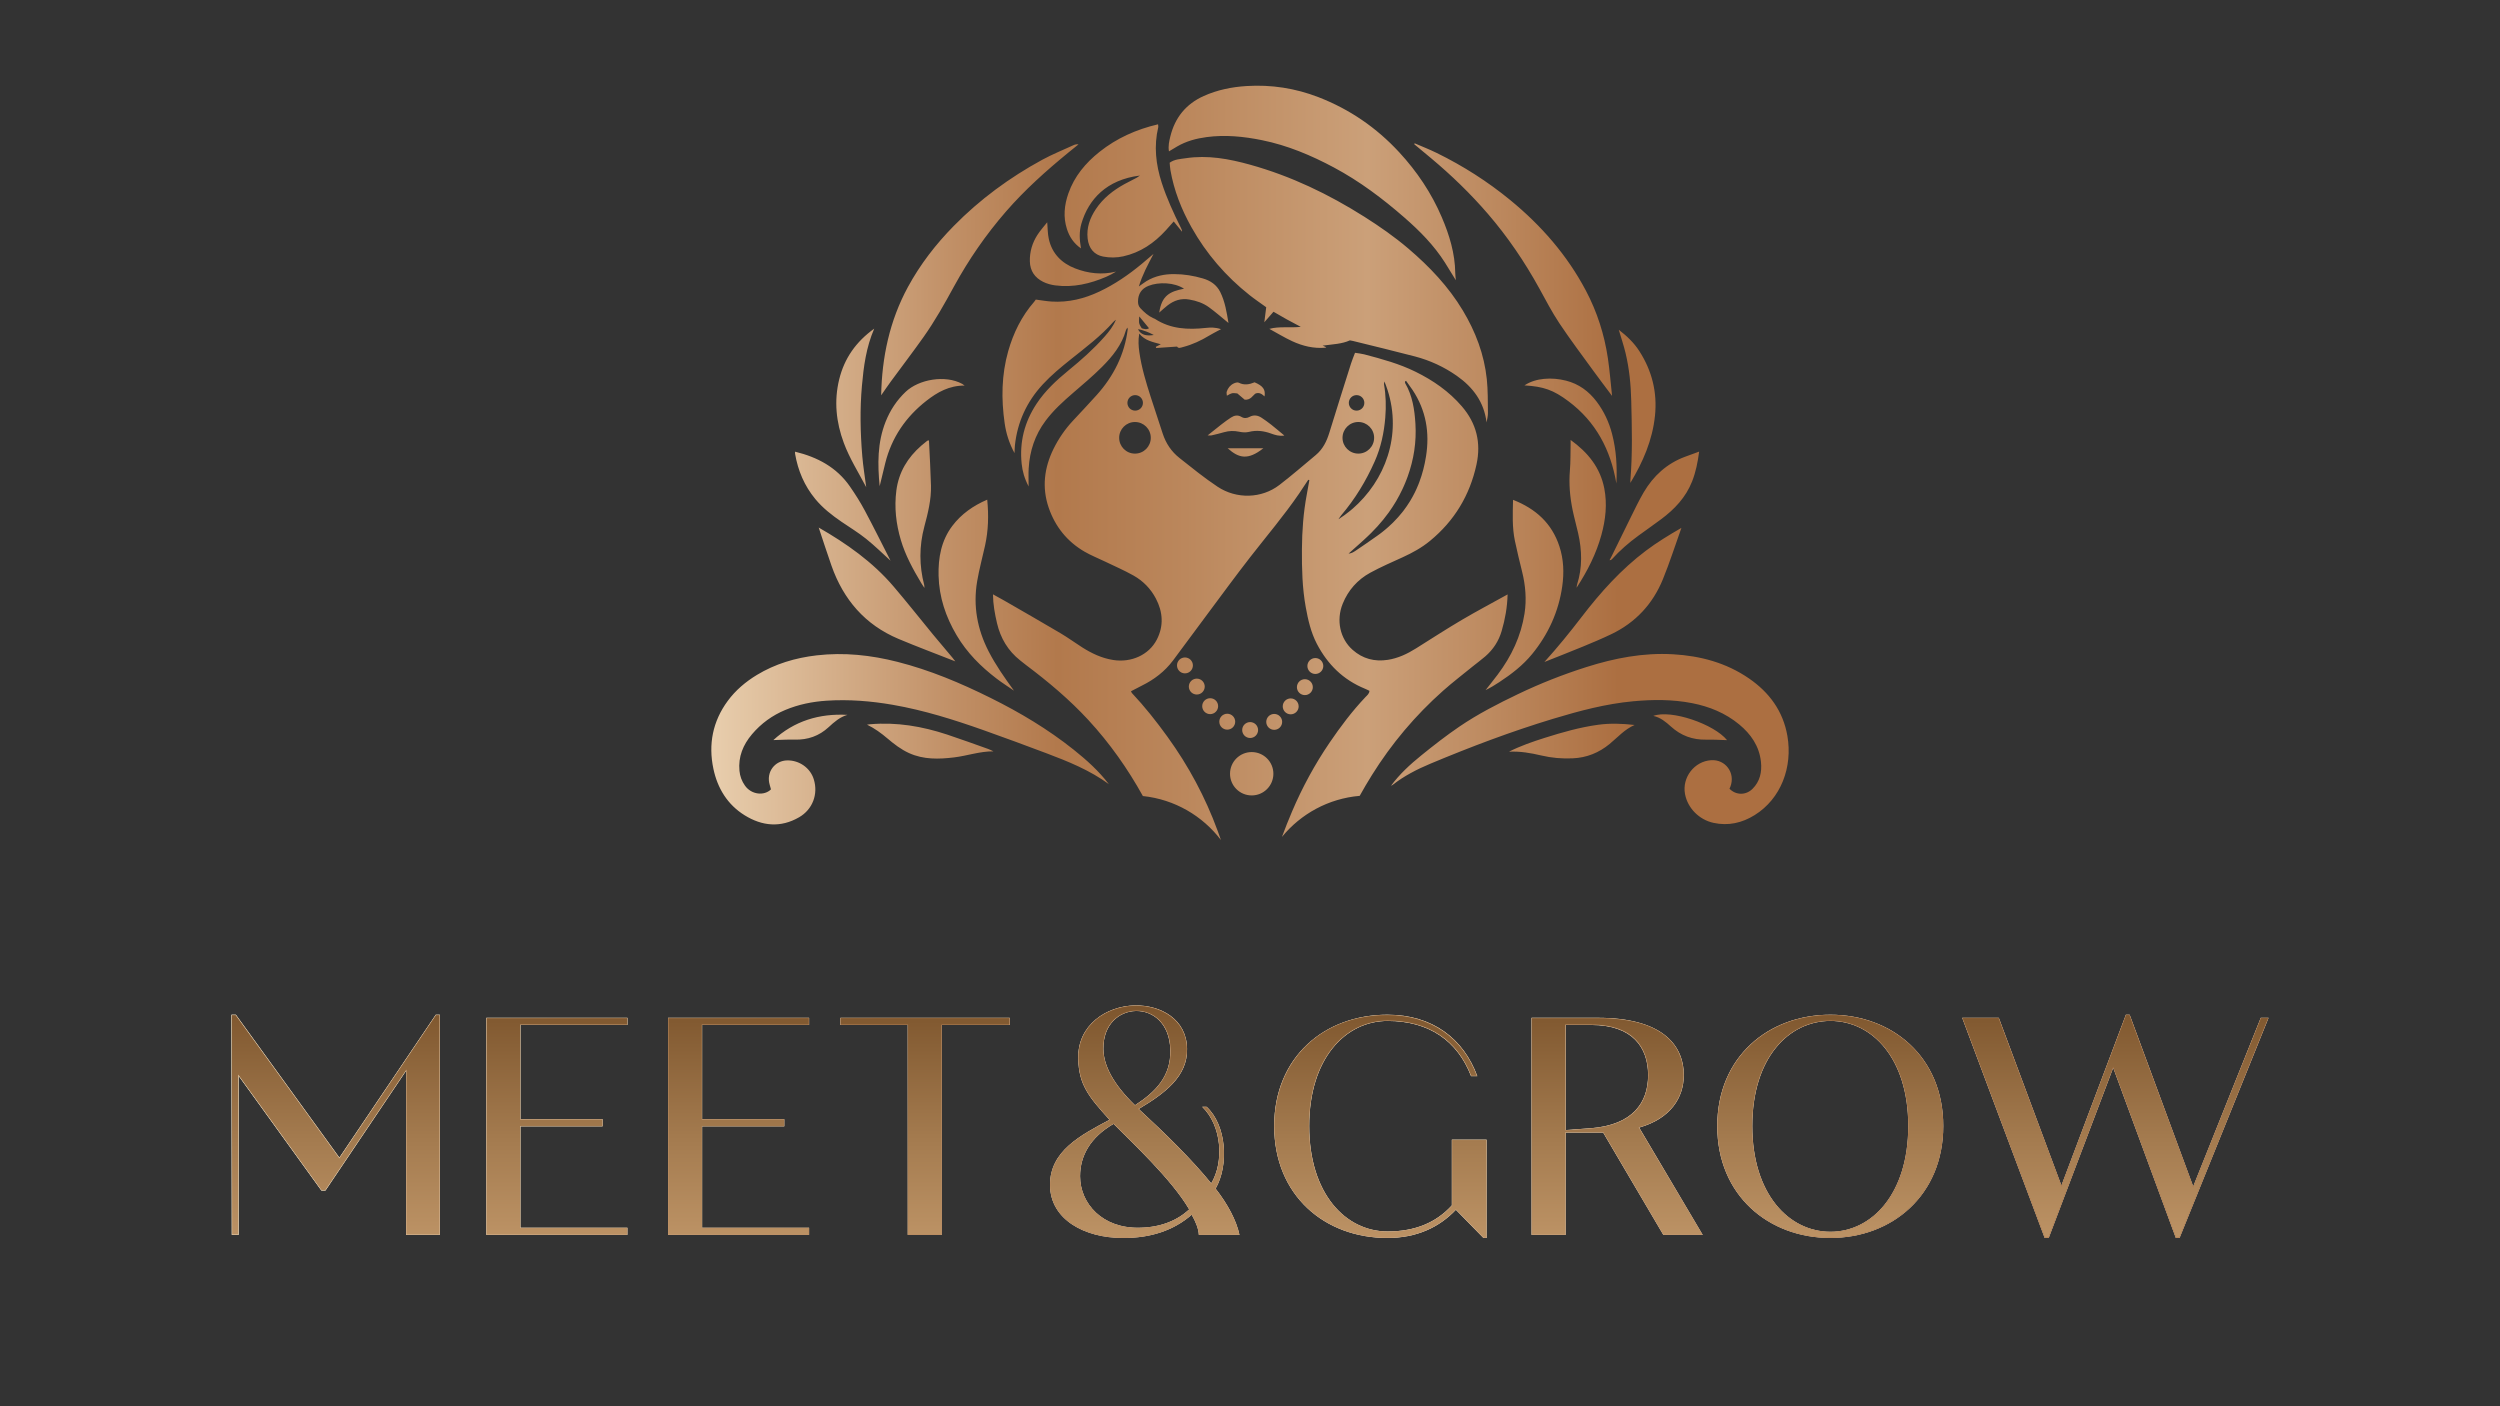
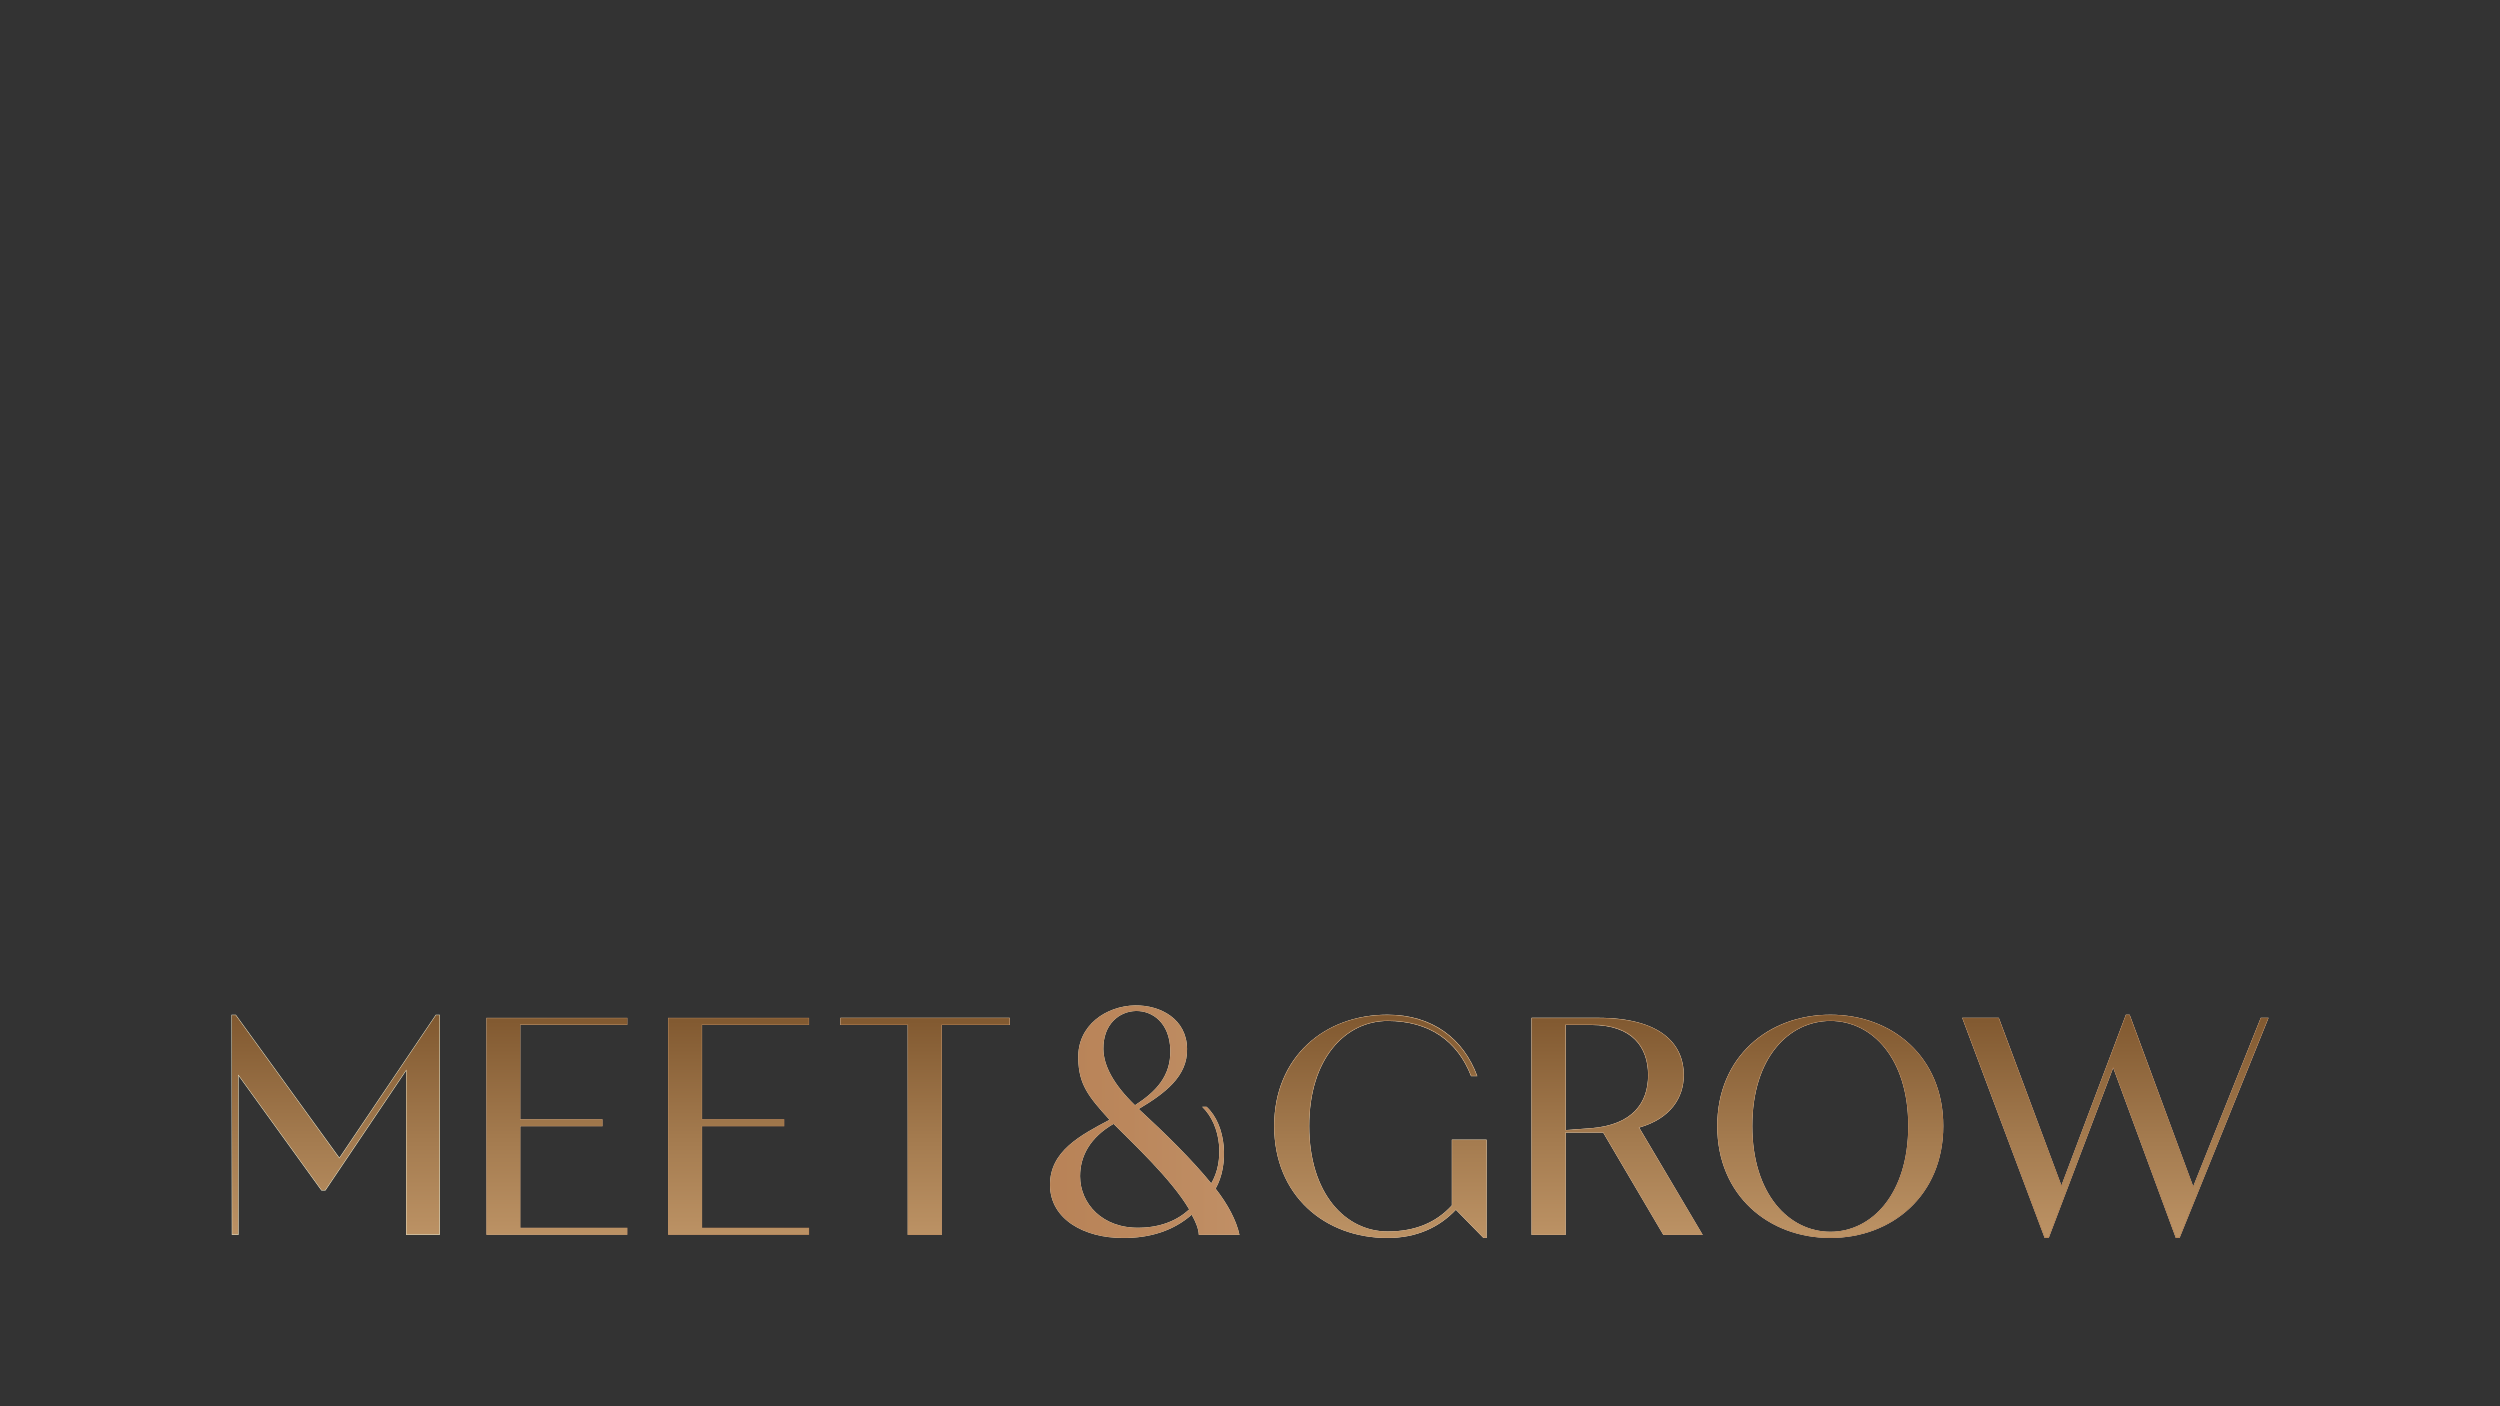
<svg xmlns="http://www.w3.org/2000/svg" width="1920" height="1080" viewBox="0 0 1920 1080" fill="none">
  <rect x="0" y="0" width="1920" height="1080" fill="#333333" stroke="none" />
  <path d="M177.77 779.299H181.11L260.64 889.079L334.7 779.299H337.8V948.369H311.84V822.399L249.93 914.319H246.83L183.25 826.219V948.379H178.01L177.77 779.299Z" fill="#F5F5DC" />
-   <path d="M373.51 781.68H481.86V787.16H399.7V859.55H462.8V865.03H399.7V942.9H481.85V948.38H373.51V781.68Z" fill="#F5F5DC" />
-   <path d="M513.039 781.68H621.389V787.16H539.239V859.55H602.339V865.03H539.239V942.9H621.389V948.38H513.039V781.68Z" fill="#F5F5DC" />
  <path d="M697.109 787.16H645.439V781.68H775.459V787.16H723.309V948.37H697.119V787.16H697.109Z" fill="#F5F5DC" />
  <path d="M806.41 910.269C806.17 884.079 829.75 871.929 852.13 860.019C835.7 841.919 828.56 832.879 828.08 813.109C827.36 787.159 849.75 772.629 871.65 772.149C891.65 771.909 911.42 782.869 911.66 805.489C912.14 826.679 894.51 839.779 874.51 851.689C895.71 871.219 915.71 890.979 930.23 908.839C940.23 892.169 938.33 864.549 923.32 850.029H926.66C941.9 864.079 944.04 894.559 933.57 912.889C942.85 924.799 949.52 937.179 951.91 948.369H920.71C920.47 943.609 918.33 938.369 915.23 932.889C901.42 945.029 883.32 950.989 862.13 950.749C833.08 950.749 806.65 936.699 806.41 910.269ZM875.23 942.889C891.66 942.649 904.28 937.179 913.33 928.839C899.52 905.269 869.04 877.169 855.23 863.119C837.13 873.599 829.51 887.879 829.51 903.359C829.51 924.319 846.65 943.609 875.23 942.889ZM871.66 848.829C887.85 838.349 899.28 826.439 898.81 806.439C898.33 785.719 885.24 776.199 872.38 776.439C859.76 776.679 847.14 786.439 847.38 805.729C847.61 818.589 855.23 832.879 871.66 848.829Z" fill="#F5F5DC" />
  <path d="M978.57 864.79C978.57 811.69 1017.38 779.31 1065.49 779.31C1100.26 779.31 1124.07 797.88 1134.55 826.46H1129.78C1119.31 799.32 1097.39 784.08 1065.72 784.08C1033.34 784.08 1005.48 812.89 1005.48 864.8C1005.48 916.71 1033.34 945.77 1065.72 945.77C1086.92 945.77 1103.11 938.86 1115.02 925.76V875.28H1141.69V950.76H1139.31L1118.11 929.09C1105.25 942.66 1087.87 950.76 1065.49 950.76C1017.38 950.75 978.57 918.13 978.57 864.79Z" fill="#F5F5DC" />
  <path d="M1176.22 781.68H1227.18C1275.04 781.68 1293.14 801.44 1293.14 825.73C1293.14 842.88 1283.14 859.07 1258.85 865.97L1307.67 948.36H1277.43L1231.23 869.78H1202.42V948.36H1176.23V781.68H1176.22ZM1222.18 866.46C1253.61 863.84 1265.75 847.17 1265.75 825.74C1265.75 804.31 1253.61 787.17 1222.18 787.17H1202.41V867.89L1222.18 866.46Z" fill="#F5F5DC" />
  <path d="M1318.85 864.79C1318.85 811.45 1358.38 779.31 1405.76 779.31C1452.91 779.31 1492.44 811.46 1492.44 864.79C1492.44 918.13 1452.91 950.75 1405.76 950.75C1358.38 950.75 1318.85 918.13 1318.85 864.79ZM1405.77 945.99C1437.68 945.99 1465.54 916.7 1465.54 864.79C1465.54 812.64 1437.68 784.07 1405.77 784.07C1373.62 784.07 1345.76 812.64 1345.76 864.79C1345.76 916.7 1373.62 945.99 1405.77 945.99Z" fill="#F5F5DC" />
  <path d="M1506.97 781.679H1535.07L1583.17 910.499L1632.7 779.299H1635.56L1684.38 911.219L1736.29 781.679H1742.24L1673.9 950.749H1671.04L1622.94 820.019L1573.41 950.749H1570.31L1506.97 781.679Z" fill="#F5F5DC" />
-   <path d="M177.77 779.299H181.11L260.64 889.079L334.7 779.299H337.8V948.369H311.84V822.399L249.93 914.319H246.83L183.25 826.219V948.379H178.01L177.77 779.299Z" fill="url(#paint0_linear_1213_105)" />
  <path d="M373.51 781.68H481.86V787.16H399.7V859.55H462.8V865.03H399.7V942.9H481.85V948.38H373.51V781.68Z" fill="url(#paint1_linear_1213_105)" />
  <path d="M513.039 781.68H621.389V787.16H539.239V859.55H602.339V865.03H539.239V942.9H621.389V948.38H513.039V781.68Z" fill="url(#paint2_linear_1213_105)" />
  <path d="M697.109 787.16H645.439V781.68H775.459V787.16H723.309V948.37H697.119V787.16H697.109Z" fill="url(#paint3_linear_1213_105)" />
  <path d="M806.41 910.269C806.17 884.079 829.75 871.929 852.13 860.019C835.7 841.919 828.56 832.879 828.08 813.109C827.36 787.159 849.75 772.629 871.65 772.149C891.65 771.909 911.42 782.869 911.66 805.489C912.14 826.679 894.51 839.779 874.51 851.689C895.71 871.219 915.71 890.979 930.23 908.839C940.23 892.169 938.33 864.549 923.32 850.029H926.66C941.9 864.079 944.04 894.559 933.57 912.889C942.85 924.799 949.52 937.179 951.91 948.369H920.71C920.47 943.609 918.33 938.369 915.23 932.889C901.42 945.029 883.32 950.989 862.13 950.749C833.08 950.749 806.65 936.699 806.41 910.269ZM875.23 942.889C891.66 942.649 904.28 937.179 913.33 928.839C899.52 905.269 869.04 877.169 855.23 863.119C837.13 873.599 829.51 887.879 829.51 903.359C829.51 924.319 846.65 943.609 875.23 942.889ZM871.66 848.829C887.85 838.349 899.28 826.439 898.81 806.439C898.33 785.719 885.24 776.199 872.38 776.439C859.76 776.679 847.14 786.439 847.38 805.729C847.61 818.589 855.23 832.879 871.66 848.829Z" fill="url(#paint4_linear_1213_105)" />
  <path d="M978.57 864.79C978.57 811.69 1017.38 779.31 1065.49 779.31C1100.26 779.31 1124.07 797.88 1134.55 826.46H1129.78C1119.31 799.32 1097.39 784.08 1065.72 784.08C1033.34 784.08 1005.48 812.89 1005.48 864.8C1005.48 916.71 1033.34 945.77 1065.72 945.77C1086.92 945.77 1103.11 938.86 1115.02 925.76V875.28H1141.69V950.76H1139.31L1118.11 929.09C1105.25 942.66 1087.87 950.76 1065.49 950.76C1017.38 950.75 978.57 918.13 978.57 864.79Z" fill="url(#paint5_linear_1213_105)" />
  <path d="M1176.22 781.68H1227.18C1275.04 781.68 1293.14 801.44 1293.14 825.73C1293.14 842.88 1283.14 859.07 1258.85 865.97L1307.67 948.36H1277.43L1231.23 869.78H1202.42V948.36H1176.23V781.68H1176.22ZM1222.18 866.46C1253.61 863.84 1265.75 847.17 1265.75 825.74C1265.75 804.31 1253.61 787.17 1222.18 787.17H1202.41V867.89L1222.18 866.46Z" fill="url(#paint6_linear_1213_105)" />
  <path d="M1318.85 864.79C1318.85 811.45 1358.38 779.31 1405.76 779.31C1452.91 779.31 1492.44 811.46 1492.44 864.79C1492.44 918.13 1452.91 950.75 1405.76 950.75C1358.38 950.75 1318.85 918.13 1318.85 864.79ZM1405.77 945.99C1437.68 945.99 1465.54 916.7 1465.54 864.79C1465.54 812.64 1437.68 784.07 1405.77 784.07C1373.62 784.07 1345.76 812.64 1345.76 864.79C1345.76 916.7 1373.62 945.99 1405.77 945.99Z" fill="url(#paint7_linear_1213_105)" />
  <path d="M1506.97 781.679H1535.07L1583.17 910.499L1632.7 779.299H1635.56L1684.38 911.219L1736.29 781.679H1742.24L1673.9 950.749H1671.04L1622.94 820.019L1573.41 950.749H1570.31L1506.97 781.679Z" fill="url(#paint8_linear_1213_105)" />
  <path d="M312.13 948.07V821.42L249.76 914.02H246.98L182.94 825.28V948.07H178.31L178.07 779.6H180.95L260.64 889.6L334.85 779.6H337.49V948.07H312.13Z" fill="url(#paint9_linear_1213_105)" />
  <path d="M373.811 948.07V781.979H481.551V786.859H399.401V859.849H462.501V864.729H399.401V943.19H481.551V948.07H373.811Z" fill="url(#paint10_linear_1213_105)" />
  <path d="M513.34 948.07V781.979H621.09V786.859H538.94V859.849H602.04V864.729H538.94V943.19H621.09V948.07H513.34Z" fill="url(#paint11_linear_1213_105)" />
  <path d="M697.41 948.07V786.859H645.74V781.979H775.16V786.859H723.01V948.07H697.41Z" fill="url(#paint12_linear_1213_105)" />
-   <path d="M862.141 950.449C835.621 950.449 806.961 937.879 806.711 910.269C806.481 884.639 829.261 872.529 851.291 860.809L852.611 860.109L852.351 859.819C836.501 842.359 828.861 833.089 828.381 813.099C828.091 802.749 831.561 793.479 838.401 786.289C846.381 777.899 858.821 772.729 871.661 772.449H872.291C890.941 772.449 911.121 782.789 911.361 805.499C911.851 827.269 892.511 840.619 874.361 851.429L874.011 851.639L874.311 851.909C899.111 874.749 917.321 893.439 930.001 909.029L930.271 909.359L930.491 908.989C940.971 891.529 937.921 864.339 924.061 850.319H926.551C941.071 863.809 944.301 893.509 933.311 912.729L933.211 912.899L933.331 913.059C942.891 925.329 949.181 937.419 951.531 948.059H920.991C920.711 943.799 918.911 938.779 915.491 932.739L915.311 932.419L915.031 932.659C901.601 944.459 884.221 950.449 863.361 950.449C862.951 950.459 862.551 950.449 862.141 950.449ZM855.081 862.859C838.161 872.659 829.211 886.659 829.211 903.359C829.211 922.679 844.801 943.209 873.701 943.209C874.211 943.209 874.721 943.199 875.241 943.189C890.501 942.969 903.741 938.089 913.541 929.059L913.721 928.899L913.601 928.689C902.091 909.049 878.981 886.219 863.691 871.109C860.521 867.979 857.781 865.269 855.461 862.909L855.301 862.739L855.081 862.859ZM872.371 776.139C860.011 776.369 846.821 785.729 847.071 805.729C847.321 818.999 855.521 833.569 871.451 849.039L871.621 849.209L871.821 849.079C885.601 840.159 899.621 828.119 899.101 806.429C898.621 785.499 885.561 776.129 872.831 776.129L872.371 776.139Z" fill="url(#paint13_linear_1213_105)" />
  <path d="M1139.43 950.45L1118.1 928.65L1117.89 928.88C1104.33 943.19 1086.7 950.45 1065.48 950.45C1041.61 950.45 1019.84 942.32 1004.19 927.55C987.619 911.92 978.859 890.22 978.859 864.78C978.859 814.63 1014.48 779.6 1065.48 779.6C1098.1 779.6 1123.09 796.56 1134.11 826.15H1129.98C1119.2 798.42 1096.99 783.77 1065.72 783.77C1049.21 783.77 1034.12 791.23 1023.22 804.78C1011.41 819.46 1005.17 840.21 1005.17 864.79C1005.17 920.62 1036.55 946.06 1065.71 946.06C1086.44 946.06 1103.1 939.3 1115.23 925.96L1115.31 925.87V875.57H1141.38V950.45H1139.43Z" fill="url(#paint14_linear_1213_105)" />
  <path d="M1277.59 948.07L1231.39 869.49H1202.1V948.07H1176.51V781.979H1227.17C1284.3 781.979 1292.83 809.389 1292.83 825.729C1292.83 844.969 1280.41 859.53 1258.76 865.68L1258.38 865.789L1307.13 948.06H1277.59V948.07ZM1202.11 868.2L1222.2 866.75C1258.45 863.73 1266.05 842.769 1266.05 825.729C1266.05 811.209 1260.35 786.859 1222.18 786.859H1202.11V868.2Z" fill="url(#paint15_linear_1213_105)" />
  <path d="M1405.77 950.45C1382.16 950.45 1360.49 942.32 1344.75 927.55C1328.01 911.85 1319.16 890.14 1319.16 864.78C1319.16 839.45 1328.01 817.83 1344.75 802.26C1360.46 787.65 1382.13 779.6 1405.77 779.6C1429.31 779.6 1450.91 787.65 1466.59 802.26C1483.31 817.85 1492.15 839.47 1492.15 864.78C1492.15 890.13 1483.31 911.83 1466.59 927.55C1450.87 942.32 1429.27 950.45 1405.77 950.45ZM1405.77 783.76C1389.34 783.76 1374.32 791.19 1363.48 804.68C1351.69 819.34 1345.47 840.12 1345.47 864.78C1345.47 920.78 1376.73 946.28 1405.78 946.28C1434.71 946.28 1465.85 920.78 1465.85 864.78C1465.85 840.13 1459.63 819.35 1447.87 804.68C1437.04 791.19 1422.09 783.76 1405.77 783.76Z" fill="url(#paint16_linear_1213_105)" />
  <path d="M1671.24 950.45L1622.94 819.16L1573.2 950.45H1570.51L1507.4 781.98H1534.86L1583.16 911.36L1632.9 779.6H1635.34L1684.36 912.05L1736.48 781.98H1741.79L1673.69 950.45H1671.24Z" fill="url(#paint17_linear_1213_105)" />
-   <path d="M937.689 645.15C936.869 642.82 936.039 640.48 935.189 638.16C925.709 612.23 912.789 588.19 896.619 565.84C888.169 554.14 879.249 542.84 869.359 532.31C869.059 532 868.929 531.52 868.609 530.89C871.429 529.42 874.169 527.94 876.949 526.56C886.379 521.92 894.539 515.69 900.869 507.26C909.609 495.61 918.189 483.84 926.909 472.16C937.959 457.35 948.859 442.42 960.209 427.83C972.819 411.62 986.139 395.98 997.739 379.02C1000.12 375.55 1002.41 372 1004.74 368.48C1005.02 368.57 1005.3 368.66 1005.59 368.74C1004.94 372.4 1004.31 376.05 1003.62 379.7C1001 393.6 999.979 407.65 999.879 421.77C999.779 436.67 1000.14 451.55 1002.8 466.26C1004.57 475.98 1006.73 485.6 1011.35 494.48C1019.63 510.33 1031.64 522.15 1048.35 528.96C1049.48 529.41 1050.56 530 1051.75 530.57C1051.57 532.88 1049.94 534.03 1048.71 535.32C1038.44 546.16 1029.51 558.06 1021.12 570.37C1009.81 586.98 1000.25 604.57 992.359 623.08C989.589 629.58 986.969 636.14 984.539 642.75C998.969 625.11 1020.21 613.27 1044.24 611.21C1047.22 605.86 1050.33 600.57 1053.59 595.34C1068.72 571.08 1086.92 549.48 1108.25 530.53C1115.64 523.98 1123.49 517.97 1131.14 511.74C1134.3 509.17 1137.62 506.79 1140.7 504.11C1146.76 498.85 1151 492.38 1153.27 484.63C1155.93 475.6 1157.57 466.42 1157.84 456.51C1145.79 463.2 1134.02 469.4 1122.58 476.15C1110.7 483.15 1099.14 490.68 1087.46 497.99C1080.76 502.19 1073.71 505.54 1065.84 506.76C1055.67 508.32 1046.52 505.96 1038.77 499.05C1029.12 490.47 1026.06 476.37 1031.19 463.69C1035.4 453.29 1042.54 445.23 1052.31 439.88C1060.4 435.46 1068.9 431.79 1077.31 427.95C1084.76 424.55 1091.92 420.61 1098.22 415.42C1116.91 400.07 1128.78 380.49 1133.94 356.78C1137.6 339.97 1133.94 325.15 1122.74 312.11C1112.87 300.61 1100.68 292.18 1087.22 285.54C1074.65 279.34 1061.18 275.68 1047.7 272.14C1045.47 271.56 1043.15 271.36 1040.66 270.96C1039.56 273.87 1038.46 276.44 1037.62 279.1C1032 296.86 1026.38 314.62 1020.9 332.42C1018.87 339.01 1015.92 344.96 1010.56 349.44C1001.3 357.17 992.169 365.07 982.629 372.42C968.959 382.93 949.729 383.5 935.089 373.79C924.879 367.02 915.419 359.29 905.839 351.73C899.559 346.76 895.449 340.52 892.979 333.05C889.889 323.69 886.799 314.32 883.769 304.94C880.129 293.6 876.679 282.22 875.009 270.38C874.409 266.08 874.019 261.74 874.919 256.19C879.379 261.71 885.339 262.62 891.499 264.39C889.759 265.28 888.719 265.81 887.669 266.35C887.739 266.65 887.819 266.95 887.909 267.27C893.179 266.91 898.429 266.55 903.989 266.17C904.979 267.88 906.899 266.96 908.579 266.52C915.749 264.65 922.399 261.53 928.739 257.69C930.869 256.4 933.119 255.27 935.309 254.07C935.969 253.71 936.649 253.38 937.759 252.82C933.509 251.35 929.809 251.43 926.019 251.84C912.369 253.34 899.059 252.74 887.049 244.94C886.659 244.68 886.179 244.58 885.759 244.38C881.829 242.6 878.719 239.78 875.799 236.67C874.369 235.15 873.979 233.4 873.989 231.5C874.049 225.77 876.599 221.7 882.079 219.52C889.989 216.4 901.939 216.87 909.339 221.73C898.549 223.81 892.209 226.83 890.289 240.07C892.449 238.19 894.489 236.24 896.709 234.54C901.629 230.75 907.019 228.93 913.379 230.04C918.909 230.98 924.069 232.75 928.529 236C933.659 239.73 938.409 243.94 943.469 248.05C942.099 239.97 940.899 231.81 937.149 224.28C934.369 218.69 929.649 215.56 923.869 213.86C916.629 211.73 909.229 210.52 901.659 210.51C894.149 210.49 887.009 211.96 880.529 215.88C878.719 216.98 877.059 218.3 874.649 219.99C877.359 210.93 881.539 203.38 885.889 195.02C882.349 198.03 879.519 200.49 876.629 202.87C866.679 211.09 856.109 218.34 844.419 223.88C832.769 229.4 820.559 232.41 807.589 231.59C803.709 231.34 799.879 230.65 795.489 230.08C795.229 230.44 794.809 231.12 794.299 231.71C784.619 242.77 778.289 255.68 774.319 269.65C769.139 287.86 768.909 306.46 771.589 325.12C772.709 332.88 775.009 340.31 779.139 347.96C779.269 345.55 779.269 343.9 779.429 342.27C781.309 324.2 788.539 308.54 800.839 295.22C807.449 288.06 814.959 281.89 822.559 275.82C833.809 266.83 845.379 258.17 854.979 247.3C855.579 246.62 856.349 246.12 857.049 245.54C854.989 250.53 851.809 254.57 848.379 258.46C839.959 268.03 830.459 276.42 820.619 284.46C811.379 292.02 802.679 300.08 796.019 310.17C786.779 324.21 782.899 339.48 784.639 356.14C785.229 361.89 786.749 367.43 789.979 373.58C789.979 368.27 789.769 364.03 790.019 359.83C790.789 346.37 794.839 334.08 802.989 323.17C809.049 315.07 816.449 308.36 824.059 301.8C831.639 295.25 839.359 288.81 846.419 281.72C854.409 273.72 861.519 264.92 864.699 253.67C864.889 253.02 865.349 252.44 865.799 251.6C865.959 252.24 866.129 252.55 866.099 252.83C863.689 272.31 855.229 288.95 842.229 303.42C836.259 310.07 830.109 316.55 824.029 323.1C817.999 329.56 813.039 336.78 809.129 344.69C801.969 359.22 800.089 374.37 805.369 389.83C810.359 404.42 819.569 415.94 832.999 423.72C837.849 426.53 843.139 428.62 848.219 431.07C855.679 434.67 863.329 437.96 870.549 442.02C877.899 446.15 883.759 452.14 887.709 459.67C893.149 470.02 893.859 480.72 888.419 491.25C882.309 503.05 868.749 509.06 854.909 506.87C846.189 505.49 838.479 501.84 831.149 497.19C825.589 493.67 820.279 489.75 814.619 486.4C800.209 477.87 785.659 469.55 771.149 461.18C768.389 459.57 765.569 458.09 762.599 456.45C762.699 464.29 764.029 471.48 765.709 478.64C768.429 490.18 774.149 499.81 783.499 507.2C784.979 508.37 786.419 509.57 787.929 510.7C804.999 523.52 821.329 537.22 835.829 552.93C852.299 570.78 866.089 590.37 877.729 611.36C902.179 613.93 923.579 626.62 937.689 645.15ZM1077.04 375.75C1077.42 374.95 1077.79 374.14 1078.14 373.33C1078.4 372.73 1078.67 372.14 1078.92 371.52C1079.08 371.16 1079.23 370.79 1079.37 370.43C1079.62 369.83 1079.86 369.23 1080.1 368.61C1080.44 367.77 1080.75 366.92 1081.07 366.05C1085.82 352.9 1087.91 339.32 1087.05 325.42C1086.38 314.62 1084.79 303.92 1079.19 294.3C1078.99 293.95 1079.06 293.46 1079.01 293.03V293.02C1079.29 292.84 1079.55 292.66 1079.84 292.48C1079.84 292.47 1079.85 292.47 1079.85 292.47C1080.28 293.07 1080.7 293.66 1081.13 294.26C1082.42 296.04 1083.73 297.81 1084.94 299.64C1095.21 315.18 1098.09 332.24 1095.19 350.44C1094.1 357.34 1092.41 363.97 1090.02 370.28C1089.78 370.92 1089.53 371.57 1089.27 372.21C1088.82 373.35 1088.33 374.48 1087.83 375.58C1087.65 375.99 1087.45 376.41 1087.25 376.82C1087.04 377.28 1086.81 377.76 1086.58 378.23C1085.6 380.21 1084.54 382.17 1083.39 384.08C1083.16 384.49 1082.91 384.91 1082.64 385.32C1081.2 387.65 1079.64 389.91 1077.95 392.12C1077.65 392.53 1077.32 392.95 1077 393.35C1075.97 394.64 1074.89 395.92 1073.78 397.18C1072.58 398.52 1071.33 399.84 1070.06 401.11C1069.81 401.36 1069.56 401.61 1069.31 401.84C1069.23 401.94 1069.16 402.02 1069.07 402.07C1068.19 402.95 1067.28 403.79 1066.36 404.6C1065.93 404.98 1065.51 405.35 1065.07 405.73C1064.68 406.07 1064.29 406.41 1063.9 406.72C1063.31 407.22 1062.71 407.7 1062.11 408.19C1062.07 408.23 1062.03 408.25 1062 408.28C1061.39 408.77 1060.76 409.26 1060.12 409.74C1059.3 410.35 1058.49 410.94 1057.66 411.53C1054.93 413.47 1052.17 415.41 1049.39 417.31C1046.63 419.23 1043.85 421.11 1041.05 422.99C1040.86 423.12 1040.67 423.24 1040.49 423.35C1040.11 423.6 1039.74 423.83 1039.32 424.04C1039.29 424.05 1039.28 424.07 1039.26 424.08C1039.07 424.18 1038.88 424.27 1038.7 424.36C1038.47 424.46 1038.25 424.56 1038.01 424.65C1037.32 424.91 1036.56 425.1 1035.69 425.18L1035.7 425.17C1036.99 424 1038.28 422.85 1039.55 421.72C1040.82 420.59 1042.06 419.49 1043.3 418.38C1044.54 417.26 1045.76 416.17 1046.98 415.07C1048.18 413.97 1049.39 412.85 1050.57 411.73C1051.42 410.93 1052.26 410.11 1053.09 409.28C1056.4 405.99 1059.51 402.57 1062.41 398.99C1063.85 397.21 1065.25 395.39 1066.59 393.53C1068.6 390.73 1070.47 387.86 1072.22 384.9C1073.95 381.94 1075.56 378.88 1077.04 375.75ZM1041.85 303.45C1045.15 303.45 1047.81 306.12 1047.81 309.41C1047.81 312.71 1045.15 315.37 1041.85 315.37C1038.56 315.37 1035.89 312.71 1035.89 309.41C1035.89 306.12 1038.56 303.45 1041.85 303.45ZM1043.19 324.09C1049.9 324.09 1055.33 329.52 1055.33 336.23C1055.33 342.94 1049.9 348.37 1043.19 348.37C1036.48 348.37 1031.05 342.94 1031.05 336.23C1031.05 329.53 1036.48 324.09 1043.19 324.09ZM1030.13 395.65C1040.77 383.17 1049.15 369.27 1055.79 354.32C1060.54 343.63 1062.94 332.37 1063.89 320.73C1064.6 312.1 1064.39 303.56 1062.9 295.03C1062.84 294.6 1063.04 294.14 1063.23 292.96C1077.52 327.57 1066.91 363.33 1043.12 386.71C1041.8 388 1040.45 389.26 1039.06 390.47C1038.37 391.07 1037.66 391.67 1036.94 392.26C1035.51 393.43 1034.04 394.57 1032.55 395.65C1031.05 396.74 1029.5 397.78 1027.93 398.79C1029.04 397.2 1029.52 396.37 1030.13 395.65ZM874.799 245.04C874.839 244.46 874.889 243.8 874.949 243.02L874.959 243.03C874.959 243.03 874.959 243.03 874.959 243.02C877.629 246.26 879.949 249.08 882.429 252.08C880.439 253.37 878.579 252.59 876.849 252.12C876.599 251.7 876.379 251.34 876.169 251C875.999 250.72 875.849 250.46 875.719 250.21C875.679 250.15 875.649 250.09 875.609 250.04C875.579 249.96 875.539 249.88 875.499 249.81C875.409 249.63 875.329 249.46 875.259 249.29C875.239 249.24 875.209 249.2 875.199 249.15C875.189 249.12 875.179 249.09 875.169 249.06C875.119 248.92 875.069 248.79 875.029 248.66C874.989 248.53 874.949 248.39 874.919 248.25C874.909 248.21 874.899 248.16 874.889 248.12C874.869 248.05 874.849 247.98 874.839 247.91C874.809 247.7 874.789 247.47 874.779 247.24C874.759 246.85 874.759 246.42 874.779 245.93C874.779 245.91 874.779 245.89 874.779 245.87C874.789 245.68 874.799 245.49 874.809 245.28C874.789 245.19 874.789 245.12 874.799 245.04ZM873.989 252.88C875.319 252.91 877.829 253.63 880.419 254.63H880.429C880.429 254.63 880.439 254.63 880.439 254.64C881.109 254.9 881.779 255.18 882.439 255.47C882.479 255.49 882.529 255.51 882.569 255.52C882.609 255.54 882.639 255.56 882.679 255.57C883.589 255.98 884.459 256.4 885.249 256.83C885.339 256.88 885.419 256.92 885.509 256.97C885.699 257.08 885.889 257.18 886.069 257.29C886.069 257.29 886.069 257.29 886.079 257.29C885.349 257.4 884.659 257.48 883.989 257.53C883.809 257.54 883.639 257.54 883.459 257.55C883.139 257.57 882.819 257.59 882.519 257.59C882.349 257.59 882.179 257.58 882.009 257.57C881.899 257.57 881.789 257.56 881.689 257.56C881.629 257.56 881.569 257.56 881.519 257.55C881.039 257.52 880.609 257.47 880.179 257.4C880.149 257.4 880.119 257.39 880.089 257.38C880.029 257.37 879.969 257.35 879.909 257.34C879.769 257.31 879.619 257.29 879.479 257.25C879.379 257.24 879.289 257.21 879.199 257.19C878.939 257.12 878.699 257.05 878.469 256.96C878.459 256.95 878.439 256.95 878.429 256.95H878.419C877.979 256.79 877.579 256.59 877.189 256.36C877.109 256.32 877.029 256.27 876.959 256.23C876.589 256 876.249 255.74 875.919 255.45C875.859 255.4 875.799 255.34 875.749 255.28C875.639 255.17 875.519 255.07 875.409 254.95C875.269 254.8 875.139 254.61 875.009 254.44C874.929 254.34 874.849 254.25 874.779 254.14C874.739 254.08 874.689 254.04 874.649 253.98C874.399 253.66 874.189 253.29 873.989 252.88ZM871.809 303.45C875.099 303.45 877.769 306.12 877.769 309.41C877.769 312.71 875.099 315.37 871.809 315.37C868.509 315.37 865.849 312.71 865.849 309.41C865.859 306.12 868.519 303.45 871.809 303.45ZM871.659 348.38C864.949 348.38 859.519 342.95 859.519 336.24C859.519 329.53 864.949 324.1 871.659 324.1C878.369 324.1 883.799 329.53 883.799 336.24C883.809 342.95 878.369 348.38 871.659 348.38ZM910.039 517.15C906.669 517.15 903.929 514.41 903.929 511.04C903.929 507.67 906.669 504.93 910.039 504.93C913.409 504.93 916.149 507.67 916.149 511.04C916.149 514.42 913.409 517.15 910.039 517.15ZM919.129 533.4C915.759 533.4 913.019 530.66 913.019 527.29C913.019 523.92 915.759 521.18 919.129 521.18C922.499 521.18 925.239 523.92 925.239 527.29C925.239 530.66 922.499 533.4 919.129 533.4ZM935.519 542.34C935.519 545.71 932.779 548.45 929.409 548.45C926.039 548.45 923.299 545.71 923.299 542.34C923.299 538.97 926.039 536.23 929.409 536.23C932.789 536.23 935.519 538.96 935.519 542.34ZM942.529 560.37C939.159 560.37 936.419 557.63 936.419 554.26C936.419 550.89 939.159 548.15 942.529 548.15C945.899 548.15 948.639 550.89 948.639 554.26C948.639 557.63 945.899 560.37 942.529 560.37ZM953.999 560.67C953.999 557.3 956.739 554.56 960.109 554.56C963.479 554.56 966.219 557.3 966.219 560.67C966.219 564.04 963.479 566.78 960.109 566.78C956.739 566.78 953.999 564.04 953.999 560.67ZM984.699 554.41C984.699 557.78 981.959 560.52 978.589 560.52C975.219 560.52 972.479 557.78 972.479 554.41C972.479 551.04 975.219 548.3 978.589 548.3C981.959 548.3 984.699 551.03 984.699 554.41ZM991.259 548.6C987.889 548.6 985.149 545.86 985.149 542.49C985.149 539.12 987.889 536.38 991.259 536.38C994.629 536.38 997.369 539.12 997.369 542.49C997.369 545.86 994.629 548.6 991.259 548.6ZM996.029 527.73C996.029 524.36 998.769 521.62 1002.14 521.62C1005.51 521.62 1008.25 524.36 1008.25 527.73C1008.25 531.1 1005.51 533.84 1002.14 533.84C998.759 533.84 996.029 531.11 996.029 527.73ZM1004.07 511.49C1004.07 508.12 1006.81 505.38 1010.18 505.38C1013.55 505.38 1016.29 508.12 1016.29 511.49C1016.29 514.86 1013.55 517.6 1010.18 517.6C1006.81 517.6 1004.07 514.86 1004.07 511.49ZM977.959 594.24C977.959 603.44 970.499 610.89 961.309 610.89C952.119 610.89 944.659 603.43 944.659 594.24C944.659 585.05 952.119 577.59 961.309 577.59C970.499 577.59 977.959 585.04 977.959 594.24ZM1036.72 261.4C1030.46 264.24 1023.52 264.38 1015.78 265.44C1017.27 266.12 1017.89 266.4 1018.55 266.7C1018.32 266.82 1018.11 267.01 1017.9 267.03C1008.91 267.82 1000.41 265.75 992.369 262.02C986.449 259.27 980.839 255.83 974.849 252.57C982.619 250.47 990.349 251.95 999.009 251.02C994.779 248.76 991.429 247.03 988.129 245.21C984.859 243.4 981.639 241.49 978.049 239.42C975.759 242.04 973.639 244.47 970.999 247.48C971.539 243.19 971.989 239.61 972.449 235.96C968.019 232.74 963.729 229.87 959.699 226.67C941.429 212.2 926.449 194.87 915.039 174.52C907.319 160.76 901.599 146.25 898.879 130.64C898.559 128.81 898.499 126.94 898.309 124.97C902.059 122.26 906.369 122.17 910.459 121.54C927.419 118.93 943.869 121.98 960.099 126.49C991.439 135.2 1020.42 149.13 1047.85 166.48C1059.65 173.95 1071.07 181.91 1081.71 190.99C1097.9 204.81 1112.42 220.06 1123.45 238.43C1133.26 254.77 1139.89 272.25 1141.87 291.23C1142.76 299.77 1142.61 308.42 1142.74 317.03C1142.78 319.49 1142.14 321.96 1141.67 324.39C1139.76 308.79 1131.34 297.43 1118.86 288.66C1109.01 281.74 1098.2 276.78 1086.61 273.73C1070.86 269.59 1055.02 265.81 1039.22 261.89C1038.44 261.72 1037.67 261.59 1036.72 261.4ZM571.879 626.13C558.689 617.94 551.049 605.41 547.889 590.43C543.909 571.57 547.349 553.99 558.899 538.3C564.929 530.11 572.589 523.65 581.219 518.4C595.369 509.81 610.879 505.21 627.269 503.31C648.239 500.89 668.819 503.11 689.179 508.28C714.189 514.63 737.789 524.57 760.849 536.03C783.369 547.21 804.829 560.02 824.509 575.71C834.429 583.62 843.849 592.07 851.599 602.22C836.939 591.49 820.379 584.81 803.659 578.5C787.689 572.48 771.679 566.56 755.599 560.86C732.709 552.74 709.579 545.45 685.569 541.28C668.829 538.38 651.999 537.04 635.039 538.12C624.049 538.82 613.349 540.97 603.099 545.25C593.049 549.45 584.509 555.66 577.529 563.91C570.719 571.96 566.859 581.17 567.909 592.01C568.309 596.18 569.719 599.94 572.109 603.32C577.219 610.57 587.119 611.26 592.109 606.22C591.829 605.25 591.519 604.08 591.179 602.93C588.159 592.96 595.079 584.07 604.729 583.98C613.809 583.89 622.269 589.68 624.989 598.49C628.509 609.9 624.099 621.64 613.729 627.65C599.509 635.89 585.329 634.48 571.879 626.13ZM1372.7 565.08C1376.89 589.13 1367.82 613.45 1347.49 626.05C1337.85 632.03 1327.32 634.43 1315.98 631.96C1304.98 629.57 1296.14 620.68 1294.1 609.89C1291.68 597.1 1301.21 584.69 1314.12 583.83C1325.19 583.09 1332.93 593.65 1328.96 604.1C1328.74 604.67 1328.47 605.23 1328.24 605.74C1333.15 610.78 1340.73 610.92 1345.85 605.91C1351.66 600.21 1353.24 592.95 1352.42 585.16C1351.15 573.07 1344.75 563.8 1335.6 556.28C1325.08 547.62 1312.83 542.63 1299.57 540.03C1284.52 537.08 1269.32 537.17 1254.15 538.59C1233.17 540.55 1212.9 545.96 1192.8 552.03C1160.7 561.74 1129.37 573.61 1098.46 586.55C1088.19 590.85 1078.3 595.94 1069.47 602.86C1069.14 603.12 1068.7 603.25 1068.31 603.44C1074.95 594.41 1083.06 587.02 1091.57 580.13C1101.06 572.45 1110.71 564.9 1120.8 558.04C1135.06 548.34 1150.41 540.46 1165.96 533.02C1182.93 524.89 1200.41 518 1218.33 512.31C1239.95 505.44 1262.02 501.16 1284.87 502.48C1305.88 503.69 1325.64 508.95 1343.2 521.02C1358.87 531.8 1369.41 546.19 1372.7 565.08ZM897.759 116.25C897.049 112.19 897.929 108.38 898.829 104.74C902.369 90.32 910.849 79.84 924.509 73.71C934.939 69.03 945.969 66.8 957.279 66.08C976.309 64.87 994.829 67.76 1012.59 74.63C1036.49 83.88 1057.11 98.03 1074.55 116.89C1088.31 131.77 1099.41 148.34 1107.35 166.96C1113.15 180.57 1117.44 194.61 1117.63 209.61C1117.65 211.31 1117.9 213 1118.09 215.23C1115.11 210.38 1112.46 205.98 1109.71 201.65C1101.31 188.41 1090.37 177.37 1078.67 167.16C1061.88 152.5 1044.12 139.14 1024.37 128.59C1006.87 119.25 988.749 111.62 969.229 107.66C955.189 104.81 941.059 103.38 926.729 105.28C918.729 106.34 911.079 108.4 904.059 112.48C902.039 113.63 900.049 114.87 897.759 116.25ZM820.509 148.57C825.089 135.42 833.689 125.18 844.399 116.65C857.609 106.14 872.639 99.38 889.379 95.47C889.439 96.34 889.679 97.09 889.519 97.75C886.099 112.21 887.679 126.3 892.189 140.3C896.039 152.28 901.309 163.61 906.859 174.84C907.319 175.77 907.829 176.68 907.809 177.95C905.789 175.46 903.759 172.97 901.419 170.09C899.299 172.47 897.359 174.67 895.389 176.84C886.429 186.69 875.869 193.92 862.679 196.86C857.549 198 852.369 198.01 847.279 197.06C840.309 195.76 836.129 190.72 835.299 183.18C834.379 174.82 837.069 167.43 841.609 160.6C847.209 152.18 854.939 146.15 863.689 141.34C866.709 139.68 869.809 138.17 872.849 136.56C873.599 136.16 874.269 135.62 875.459 134.82C849.829 138.01 835.949 153.09 830.499 171.81C828.719 177.93 829.029 184.13 830.199 190.78C824.589 186.89 821.289 181.84 819.369 175.77C816.439 166.57 817.399 157.5 820.509 148.57ZM1099.18 121.6C1094.86 117.98 1090.51 114.39 1086.18 110.79C1086.26 110.54 1086.34 110.29 1086.42 110.04C1092.11 112.51 1097.91 114.77 1103.48 117.5C1123.66 127.4 1142.53 139.43 1159.91 153.69C1183.65 173.16 1203.54 195.91 1217.96 223.19C1226.6 239.54 1232.16 256.94 1234.87 275.19C1236.24 284.44 1236.96 293.8 1238.07 304.06C1232.91 297.15 1228.3 291.13 1223.85 285C1215.03 272.83 1205.96 260.82 1197.63 248.32C1191.91 239.74 1187.15 230.51 1182.16 221.46C1170.94 201.09 1157.97 181.97 1142.77 164.32C1129.43 148.82 1114.82 134.69 1099.18 121.6ZM684.279 292.84C681.699 296.36 679.249 299.99 676.739 303.58C677.289 274.49 683.169 246.4 697.299 220.39C706.709 203.06 718.689 187.58 732.469 173.56C752.479 153.18 775.289 136.42 800.329 122.77C808.139 118.51 816.449 115.17 824.549 111.45C825.639 110.95 826.829 110.68 828.289 110.88C825.679 112.99 823.059 115.09 820.459 117.22C803.469 131.14 787.129 145.75 772.689 162.35C757.209 180.14 743.899 199.45 732.589 220.15C725.379 233.35 718.029 246.49 709.329 258.77C701.189 270.27 692.619 281.47 684.279 292.84ZM1170.84 471.17C1172.52 460.4 1171.6 449.63 1168.97 439.01C1167.01 431.12 1165.09 423.21 1163.42 415.25C1161.29 405.05 1161.77 394.71 1162.02 383.87C1179.5 390.72 1191.78 401.88 1197.6 419.51C1200.92 429.57 1201.27 439.88 1199.82 450.17C1197.06 469.67 1189.15 487.05 1176.69 502.3C1169.58 511 1160.76 517.76 1151.44 523.9C1148.07 526.12 1144.62 528.21 1140.93 530.01C1144.06 526 1147.25 522.04 1150.3 517.98C1160.81 504 1168.13 488.53 1170.84 471.17ZM734.689 487.88C726.309 473.71 721.229 458.56 720.829 442.09C720.499 428.38 722.869 415.16 731.389 403.89C738.319 394.72 747.469 388.34 758.189 383.74C759.399 395.88 759.049 407.5 756.519 419.02C754.509 428.19 751.999 437.27 750.439 446.51C747.259 465.34 750.539 483.28 759.249 500.22C764.709 510.85 771.559 520.56 778.749 530.45C774.279 527.37 769.689 524.45 765.379 521.17C753.189 511.89 742.559 501.2 734.689 487.88ZM686.219 450.35C696.589 462.49 706.469 475.04 716.609 487.37C721.479 493.29 726.469 499.12 731.399 505C732.049 505.78 732.649 506.6 733.699 507.95C718.649 502.01 704.189 496.63 689.979 490.64C664.359 479.83 647.769 460.51 638.619 434.55C635.199 424.84 632.059 415.03 628.759 405.16C650.169 417.44 670.119 431.51 686.219 450.35ZM1215.96 496.46C1206.13 500.52 1196.21 504.37 1186.11 508.4C1196.17 497.28 1205.55 485.75 1214.6 473.94C1229.14 454.97 1245.02 437.24 1264.21 422.83C1272.71 416.45 1281.82 410.88 1291.33 405.41C1286.62 418.58 1282.37 431.94 1277.09 444.88C1269.34 463.88 1256.09 478.14 1237.47 487.06C1230.41 490.44 1223.19 493.48 1215.96 496.46ZM709.899 404.39C705.879 419.42 705.909 434.4 709.819 449.42C709.929 449.85 709.879 450.33 709.949 451.55C708.889 449.92 708.159 448.88 707.509 447.79C701.239 437.28 695.339 426.56 691.849 414.76C688.169 402.33 686.719 389.69 688.409 376.68C690.249 362.55 697.089 351.41 707.599 342.22C709.009 340.98 710.499 339.83 711.959 338.65C712.189 338.46 712.499 338.36 713.049 338.07C713.309 338.46 713.459 338.59 713.469 338.72C713.999 350.13 714.689 361.54 714.989 372.96C715.269 383.72 712.649 394.1 709.899 404.39ZM1206.23 340.69C1206.25 339.95 1206.23 339.21 1206.23 337.87C1219.59 347.51 1228.99 359.16 1232.1 375.11C1234.45 387.2 1233.09 399.16 1229.86 410.89C1225.92 425.18 1219.33 438.3 1210.81 451.39C1211.02 450.03 1211.04 449.44 1211.21 448.89C1215.37 435.83 1214.99 422.67 1212.01 409.48C1210.67 403.53 1208.99 397.65 1207.76 391.68C1205.71 381.68 1204.82 371.61 1205.68 361.35C1206.26 354.49 1206.08 347.58 1206.23 340.69ZM610.619 348.49C610.539 348.05 610.609 347.59 610.609 346.89C627.819 351.07 642.539 358.88 652.749 373.62C656.839 379.52 660.709 385.63 664.089 391.95C671.009 404.89 677.519 418.05 683.949 430.63C677.989 425.24 671.859 419.17 665.159 413.81C659.189 409.03 652.599 405.04 646.269 400.71C638.879 395.66 631.869 390.18 626.129 383.23C617.759 373.08 612.819 361.4 610.619 348.49ZM1262.36 378.11C1269.8 365.46 1280.15 355.98 1294.1 350.8C1297.56 349.52 1301.03 348.26 1304.95 346.83C1303.85 355.14 1302.35 362.56 1299.54 369.71C1294.72 381.96 1286.1 391.06 1275.77 398.75C1270 403.05 1264.09 407.17 1258.27 411.41C1250.91 416.77 1244.07 422.72 1237.96 429.48C1237.58 429.9 1237.07 430.2 1236.12 430.23C1236.73 429.07 1237.37 427.92 1237.95 426.74C1242.71 417.06 1247.42 407.34 1252.23 397.69C1255.51 391.11 1258.64 384.43 1262.36 378.11ZM648.069 340.22C642.129 324.26 640.429 307.95 644.519 291.29C648.469 275.19 657.419 262.43 671.419 252.38C665.169 266.81 663.279 281.52 661.959 296.32C660.359 314.32 660.729 332.34 662.239 350.32C662.889 358.09 664.169 365.8 665.249 374.15C659.169 362.63 652.459 352.01 648.069 340.22ZM1248.38 270.96C1246.97 265.11 1245.02 259.39 1243.2 253.24C1249.45 258.05 1254.93 263.26 1259.06 269.72C1268.75 284.85 1272.88 301.31 1271.02 319.32C1269.08 338.09 1261.78 354.82 1252.13 370.85C1252.13 370.14 1252.08 369.42 1252.14 368.71C1253.82 348.39 1253.3 328.04 1252.79 307.71C1252.49 295.35 1251.29 283.02 1248.38 270.96ZM1183.65 580.19C1175.55 578.27 1167.4 576.88 1158.9 577.3C1167.7 572.84 1177 569.63 1186.38 566.66C1199.81 562.41 1213.33 558.56 1227.32 556.63C1236.63 555.35 1245.94 555.7 1255.39 556.78C1247.71 560.08 1242.37 566.29 1236.18 571.37C1227.9 578.16 1218.59 581.91 1207.87 582.4C1199.68 582.78 1191.61 582.08 1183.65 580.19ZM727.439 564.16C737.979 567.65 748.399 571.47 758.869 575.18C760.289 575.68 761.629 576.41 763.009 577.04C752.579 576.93 742.839 580.46 732.769 581.68C721.019 583.1 709.339 583.45 698.159 578.38C691.939 575.56 686.629 571.44 681.499 567.08C676.729 563.03 671.739 559.37 665.869 556.53C666.679 556.43 667.489 556.3 668.309 556.23C688.609 554.46 708.239 557.81 727.439 564.16ZM675.579 373.41C673.959 356.67 673.739 339.92 680.219 323.71C683.709 314.98 688.709 307.4 695.539 300.92C705.709 291.28 726.089 287.73 739.029 294.85C739.429 295.07 739.779 295.38 740.819 296.12C729.009 296.04 719.919 301.23 711.569 307.74C695.639 320.16 684.759 336.05 679.849 355.8C678.369 361.71 676.969 367.63 675.579 373.41ZM857.129 208.59C855.939 209.29 854.759 210.02 853.539 210.67C852.299 211.33 851.029 211.96 849.739 212.52C837.189 217.93 824.199 220.99 810.459 219.18C807.259 218.76 803.949 217.87 801.079 216.42C794.759 213.25 791.109 208.1 790.929 200.75C790.759 193.3 792.809 186.48 796.799 180.31C798.989 176.92 801.749 173.9 804.259 170.69C804.669 175.28 804.589 179.55 805.499 183.6C807.999 194.73 815.279 202.08 825.609 206.1C835.679 210.01 846.189 211.27 857.129 208.59ZM1226.21 308.43C1231.84 315.87 1235.72 324.18 1238.07 333.24C1241.32 345.78 1242.06 358.5 1241.37 371.29C1236.99 345.52 1225.69 323.91 1204.46 308.07C1192.99 299.52 1185.56 296.88 1170.78 295.97C1175.56 292.86 1180.61 291.48 1185.88 290.97C1191.52 290.42 1197.13 290.94 1202.64 292.32C1212.49 294.8 1220.18 300.47 1226.21 308.43ZM1283.32 558.02C1279.38 554.46 1275.27 551.01 1269.74 549.81C1283.36 544.74 1316.34 556.07 1326.39 568.43C1321.2 568.29 1315.76 567.94 1310.33 568.05C1299.96 568.27 1291.03 564.99 1283.32 558.02ZM650.829 549.01C645.059 550.67 640.719 554.47 636.469 558.4C629.089 565.24 620.389 568.3 610.339 568.03C604.919 567.88 599.489 568.25 593.939 568.39C610.009 553.66 629.169 547.86 650.829 549.01ZM976.189 332.96C970.599 330.94 965.049 330.21 959.149 331.7C956.819 332.29 954.109 332.09 951.709 331.57C947.759 330.73 943.969 330.82 940.119 331.92C936.959 332.82 933.769 333.63 930.559 334.35C929.589 334.57 928.539 334.38 927.459 334.38C931.119 331.46 934.609 328.61 938.169 325.86C940.519 324.04 942.929 322.29 945.419 320.66C947.929 319.02 950.599 318.48 953.379 320.16C955.449 321.41 957.569 321.28 959.639 320.16C962.909 318.4 966.029 318.93 968.959 320.87C971.439 322.51 973.869 324.25 976.199 326.09C979.489 328.68 982.669 331.41 986.389 334.49C982.399 335.11 979.249 334.07 976.189 332.96ZM942.239 303.91C942.169 302.74 941.849 301.7 942.119 300.85C942.999 298.06 944.779 295.83 947.409 294.54C948.589 293.96 950.389 293.4 951.359 293.9C955.539 296.05 959.529 295.28 963.529 293.61C970.059 296.4 972.039 299.24 971.149 304.44C969.179 302.64 967.169 301.11 964.199 302.25C961.949 303.88 960.549 307.3 955.929 306.96C954.389 305.65 952.289 303.87 950.259 302.15C946.139 301.69 946.139 301.69 942.239 303.91ZM942.869 344.29C952.199 344.29 961.169 344.29 970.229 344.29C958.379 353.59 951.489 351.97 942.869 344.29Z" fill="url(#paint18_linear_1213_105)" />
  <defs>
    <linearGradient id="paint0_linear_1213_105" x1="177.767" y1="861.452" x2="1742.23" y2="861.452" gradientUnits="userSpaceOnUse">
      <stop stop-color="#E8CEAD" />
      <stop offset="0.007" stop-color="#E7CCAB" />
      <stop offset="0.221" stop-color="#C19067" />
      <stop offset="0.321" stop-color="#B2794C" />
      <stop offset="0.44" stop-color="#BB875C" />
      <stop offset="0.609" stop-color="#CBA079" />
      <stop offset="0.722" stop-color="#BD8A60" />
      <stop offset="0.842" stop-color="#AC6F41" />
    </linearGradient>
    <linearGradient id="paint1_linear_1213_105" x1="177.768" y1="861.453" x2="1742.23" y2="861.453" gradientUnits="userSpaceOnUse">
      <stop stop-color="#E8CEAD" />
      <stop offset="0.007" stop-color="#E7CCAB" />
      <stop offset="0.221" stop-color="#C19067" />
      <stop offset="0.321" stop-color="#B2794C" />
      <stop offset="0.44" stop-color="#BB875C" />
      <stop offset="0.609" stop-color="#CBA079" />
      <stop offset="0.722" stop-color="#BD8A60" />
      <stop offset="0.842" stop-color="#AC6F41" />
    </linearGradient>
    <linearGradient id="paint2_linear_1213_105" x1="177.767" y1="861.453" x2="1742.23" y2="861.453" gradientUnits="userSpaceOnUse">
      <stop stop-color="#E8CEAD" />
      <stop offset="0.007" stop-color="#E7CCAB" />
      <stop offset="0.221" stop-color="#C19067" />
      <stop offset="0.321" stop-color="#B2794C" />
      <stop offset="0.44" stop-color="#BB875C" />
      <stop offset="0.609" stop-color="#CBA079" />
      <stop offset="0.722" stop-color="#BD8A60" />
      <stop offset="0.842" stop-color="#AC6F41" />
    </linearGradient>
    <linearGradient id="paint3_linear_1213_105" x1="177.767" y1="861.453" x2="1742.23" y2="861.453" gradientUnits="userSpaceOnUse">
      <stop stop-color="#E8CEAD" />
      <stop offset="0.007" stop-color="#E7CCAB" />
      <stop offset="0.221" stop-color="#C19067" />
      <stop offset="0.321" stop-color="#B2794C" />
      <stop offset="0.44" stop-color="#BB875C" />
      <stop offset="0.609" stop-color="#CBA079" />
      <stop offset="0.722" stop-color="#BD8A60" />
      <stop offset="0.842" stop-color="#AC6F41" />
    </linearGradient>
    <linearGradient id="paint4_linear_1213_105" x1="177.768" y1="861.453" x2="1742.23" y2="861.453" gradientUnits="userSpaceOnUse">
      <stop stop-color="#E8CEAD" />
      <stop offset="0.007" stop-color="#E7CCAB" />
      <stop offset="0.221" stop-color="#C19067" />
      <stop offset="0.321" stop-color="#B2794C" />
      <stop offset="0.44" stop-color="#BB875C" />
      <stop offset="0.609" stop-color="#CBA079" />
      <stop offset="0.722" stop-color="#BD8A60" />
      <stop offset="0.842" stop-color="#AC6F41" />
    </linearGradient>
    <linearGradient id="paint5_linear_1213_105" x1="177.768" y1="861.453" x2="1742.23" y2="861.453" gradientUnits="userSpaceOnUse">
      <stop stop-color="#E8CEAD" />
      <stop offset="0.007" stop-color="#E7CCAB" />
      <stop offset="0.221" stop-color="#C19067" />
      <stop offset="0.321" stop-color="#B2794C" />
      <stop offset="0.44" stop-color="#BB875C" />
      <stop offset="0.609" stop-color="#CBA079" />
      <stop offset="0.722" stop-color="#BD8A60" />
      <stop offset="0.842" stop-color="#AC6F41" />
    </linearGradient>
    <linearGradient id="paint6_linear_1213_105" x1="177.766" y1="861.453" x2="1742.23" y2="861.453" gradientUnits="userSpaceOnUse">
      <stop stop-color="#E8CEAD" />
      <stop offset="0.007" stop-color="#E7CCAB" />
      <stop offset="0.221" stop-color="#C19067" />
      <stop offset="0.321" stop-color="#B2794C" />
      <stop offset="0.44" stop-color="#BB875C" />
      <stop offset="0.609" stop-color="#CBA079" />
      <stop offset="0.722" stop-color="#BD8A60" />
      <stop offset="0.842" stop-color="#AC6F41" />
    </linearGradient>
    <linearGradient id="paint7_linear_1213_105" x1="177.768" y1="861.453" x2="1742.23" y2="861.453" gradientUnits="userSpaceOnUse">
      <stop stop-color="#E8CEAD" />
      <stop offset="0.007" stop-color="#E7CCAB" />
      <stop offset="0.221" stop-color="#C19067" />
      <stop offset="0.321" stop-color="#B2794C" />
      <stop offset="0.44" stop-color="#BB875C" />
      <stop offset="0.609" stop-color="#CBA079" />
      <stop offset="0.722" stop-color="#BD8A60" />
      <stop offset="0.842" stop-color="#AC6F41" />
    </linearGradient>
    <linearGradient id="paint8_linear_1213_105" x1="177.767" y1="861.452" x2="1742.23" y2="861.452" gradientUnits="userSpaceOnUse">
      <stop stop-color="#E8CEAD" />
      <stop offset="0.007" stop-color="#E7CCAB" />
      <stop offset="0.221" stop-color="#C19067" />
      <stop offset="0.321" stop-color="#B2794C" />
      <stop offset="0.44" stop-color="#BB875C" />
      <stop offset="0.609" stop-color="#CBA079" />
      <stop offset="0.722" stop-color="#BD8A60" />
      <stop offset="0.842" stop-color="#AC6F41" />
    </linearGradient>
    <linearGradient id="paint9_linear_1213_105" x1="959.928" y1="693.306" x2="959.928" y2="974.41" gradientUnits="userSpaceOnUse">
      <stop stop-color="#603913" />
      <stop offset="0.647" stop-color="#A47B4F" />
      <stop offset="1" stop-color="#C49A6C" />
    </linearGradient>
    <linearGradient id="paint10_linear_1213_105" x1="959.928" y1="693.306" x2="959.928" y2="974.41" gradientUnits="userSpaceOnUse">
      <stop stop-color="#603913" />
      <stop offset="0.647" stop-color="#A47B4F" />
      <stop offset="1" stop-color="#C49A6C" />
    </linearGradient>
    <linearGradient id="paint11_linear_1213_105" x1="959.927" y1="693.306" x2="959.927" y2="974.41" gradientUnits="userSpaceOnUse">
      <stop stop-color="#603913" />
      <stop offset="0.647" stop-color="#A47B4F" />
      <stop offset="1" stop-color="#C49A6C" />
    </linearGradient>
    <linearGradient id="paint12_linear_1213_105" x1="959.928" y1="693.306" x2="959.928" y2="974.41" gradientUnits="userSpaceOnUse">
      <stop stop-color="#603913" />
      <stop offset="0.647" stop-color="#A47B4F" />
      <stop offset="1" stop-color="#C49A6C" />
    </linearGradient>
    <linearGradient id="paint13_linear_1213_105" x1="959.928" y1="693.306" x2="959.928" y2="974.41" gradientUnits="userSpaceOnUse">
      <stop stop-color="#603913" />
      <stop offset="0.647" stop-color="#A47B4F" />
      <stop offset="1" stop-color="#C49A6C" />
    </linearGradient>
    <linearGradient id="paint14_linear_1213_105" x1="959.927" y1="693.306" x2="959.927" y2="974.41" gradientUnits="userSpaceOnUse">
      <stop stop-color="#603913" />
      <stop offset="0.647" stop-color="#A47B4F" />
      <stop offset="1" stop-color="#C49A6C" />
    </linearGradient>
    <linearGradient id="paint15_linear_1213_105" x1="959.927" y1="693.306" x2="959.927" y2="974.41" gradientUnits="userSpaceOnUse">
      <stop stop-color="#603913" />
      <stop offset="0.647" stop-color="#A47B4F" />
      <stop offset="1" stop-color="#C49A6C" />
    </linearGradient>
    <linearGradient id="paint16_linear_1213_105" x1="959.928" y1="693.306" x2="959.928" y2="974.41" gradientUnits="userSpaceOnUse">
      <stop stop-color="#603913" />
      <stop offset="0.647" stop-color="#A47B4F" />
      <stop offset="1" stop-color="#C49A6C" />
    </linearGradient>
    <linearGradient id="paint17_linear_1213_105" x1="959.928" y1="693.306" x2="959.928" y2="974.41" gradientUnits="userSpaceOnUse">
      <stop stop-color="#603913" />
      <stop offset="0.647" stop-color="#A47B4F" />
      <stop offset="1" stop-color="#C49A6C" />
    </linearGradient>
    <linearGradient id="paint18_linear_1213_105" x1="546.301" y1="355.48" x2="1373.7" y2="355.48" gradientUnits="userSpaceOnUse">
      <stop stop-color="#E8CEAD" />
      <stop offset="0.007" stop-color="#E7CCAB" />
      <stop offset="0.221" stop-color="#C19067" />
      <stop offset="0.321" stop-color="#B2794C" />
      <stop offset="0.44" stop-color="#BB875C" />
      <stop offset="0.609" stop-color="#CBA079" />
      <stop offset="0.722" stop-color="#BD8A60" />
      <stop offset="0.842" stop-color="#AC6F41" />
    </linearGradient>
  </defs>
</svg>